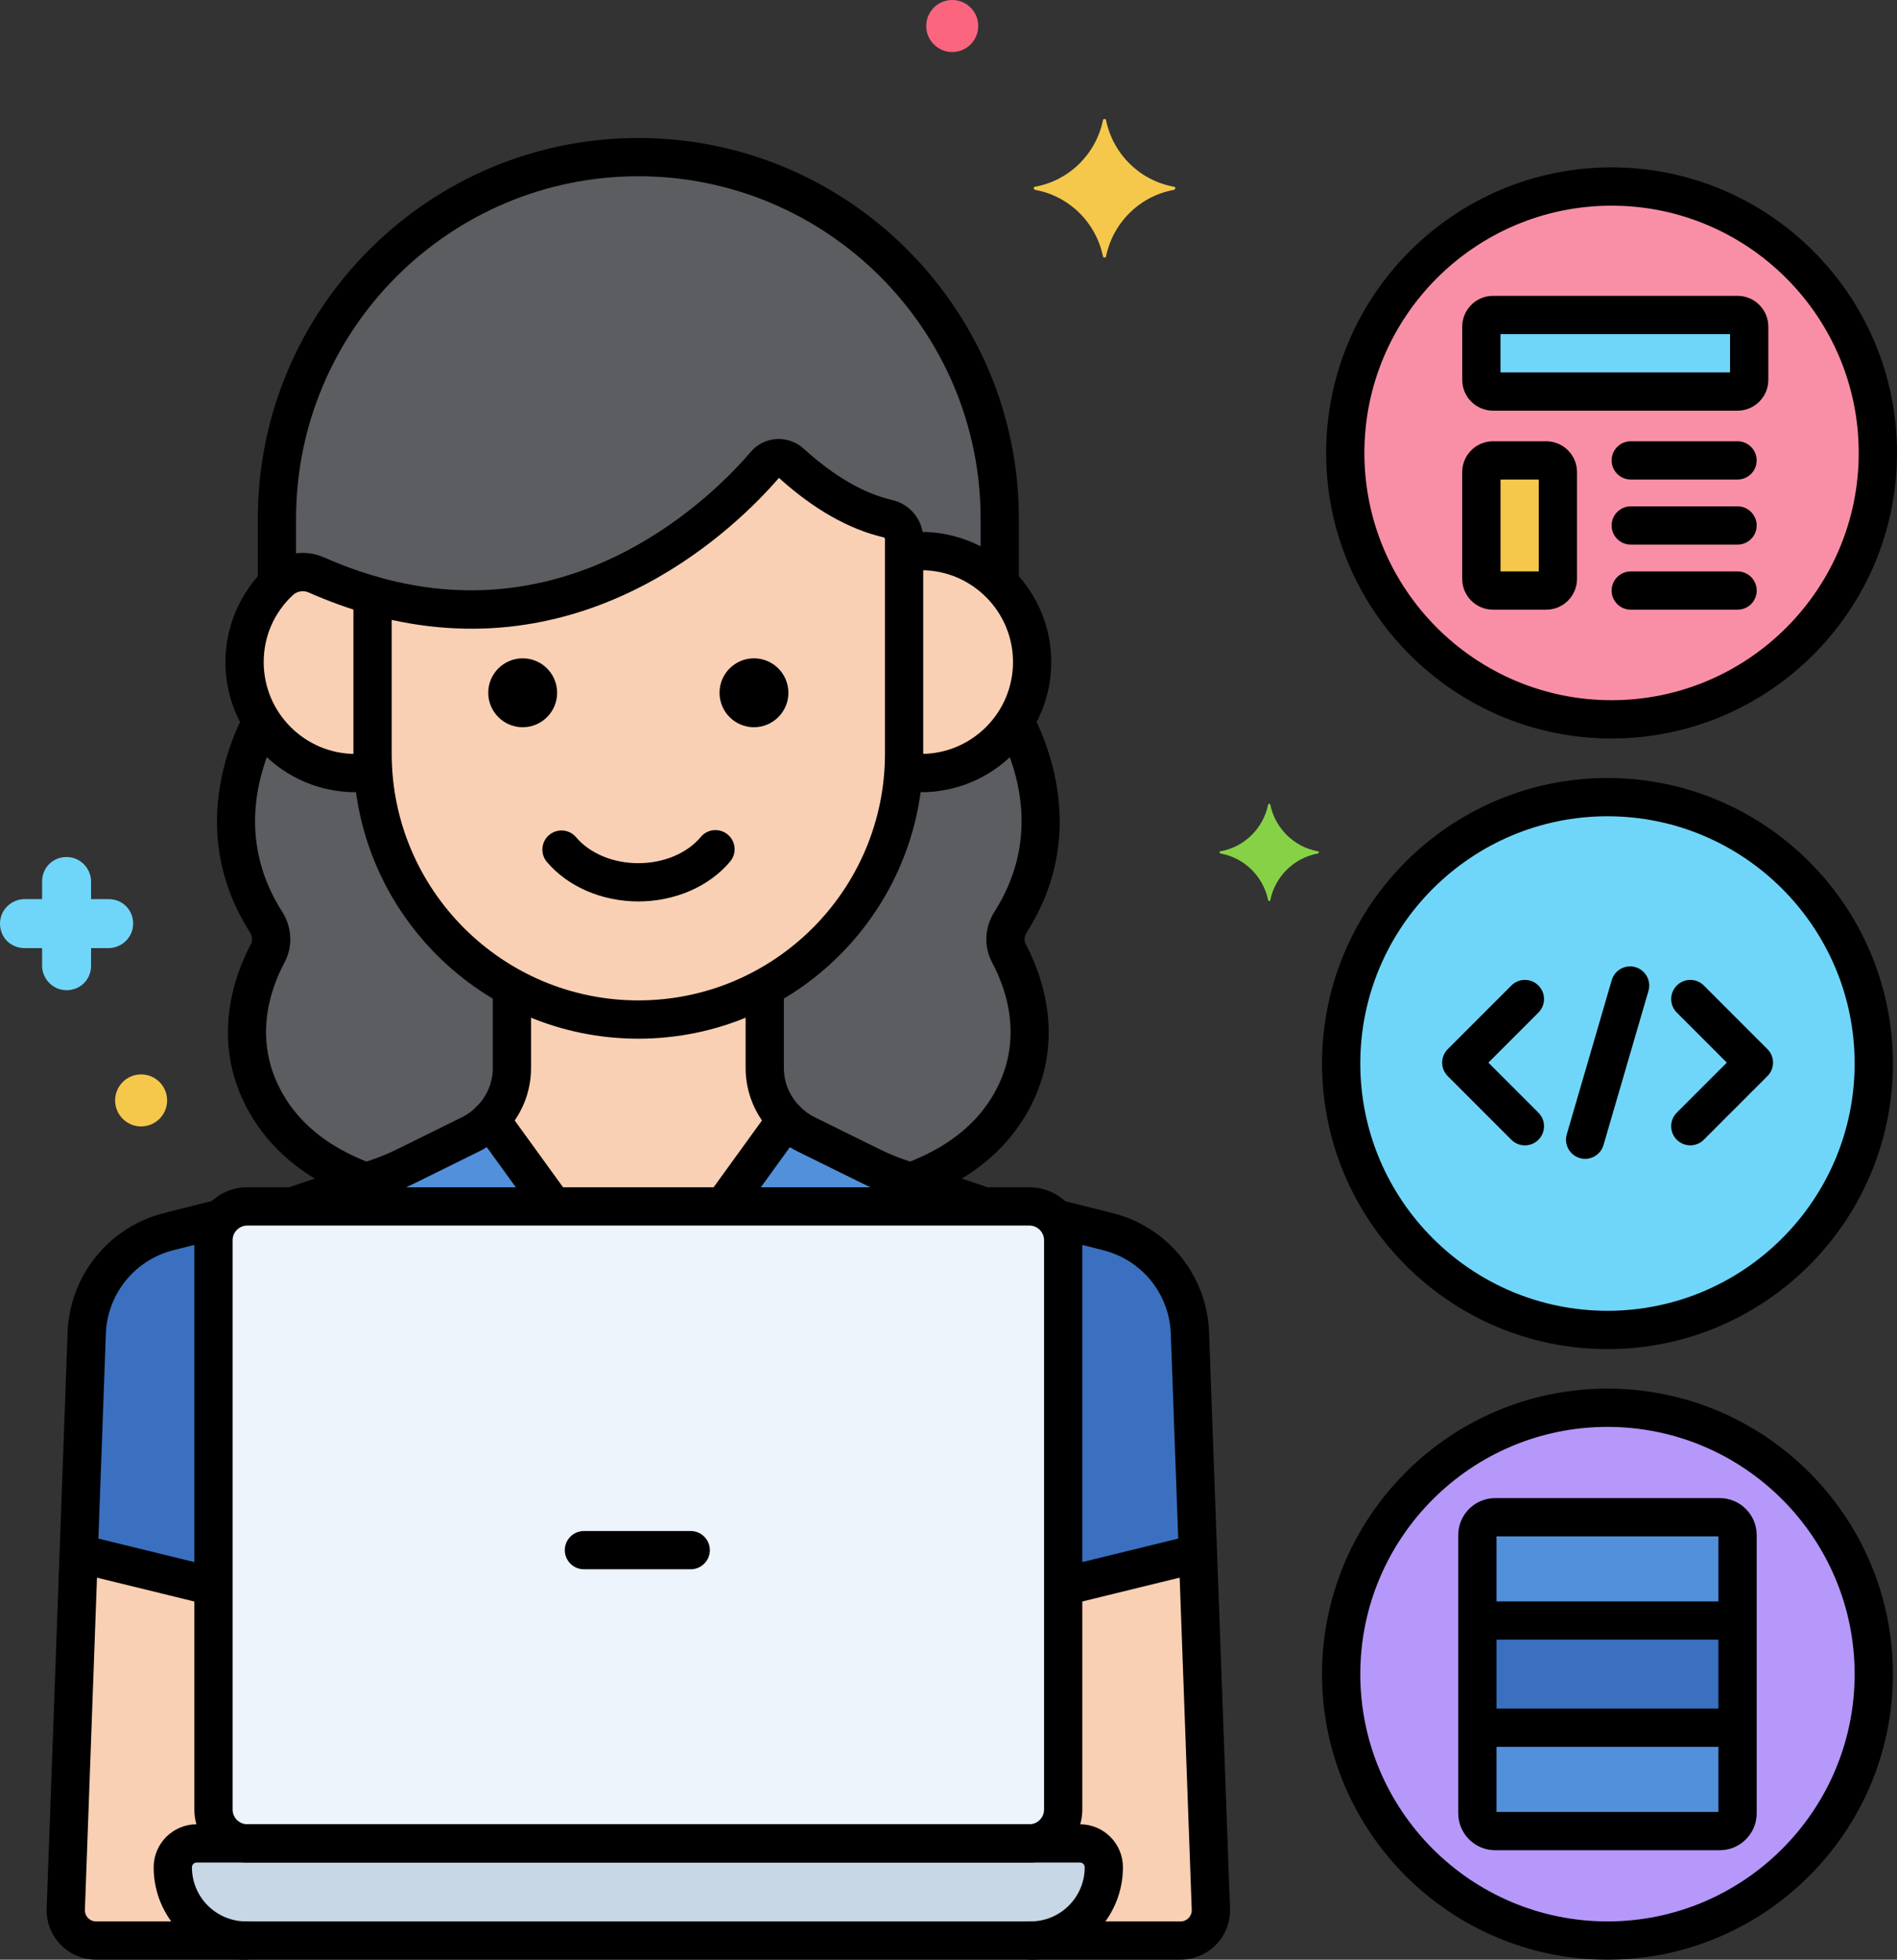
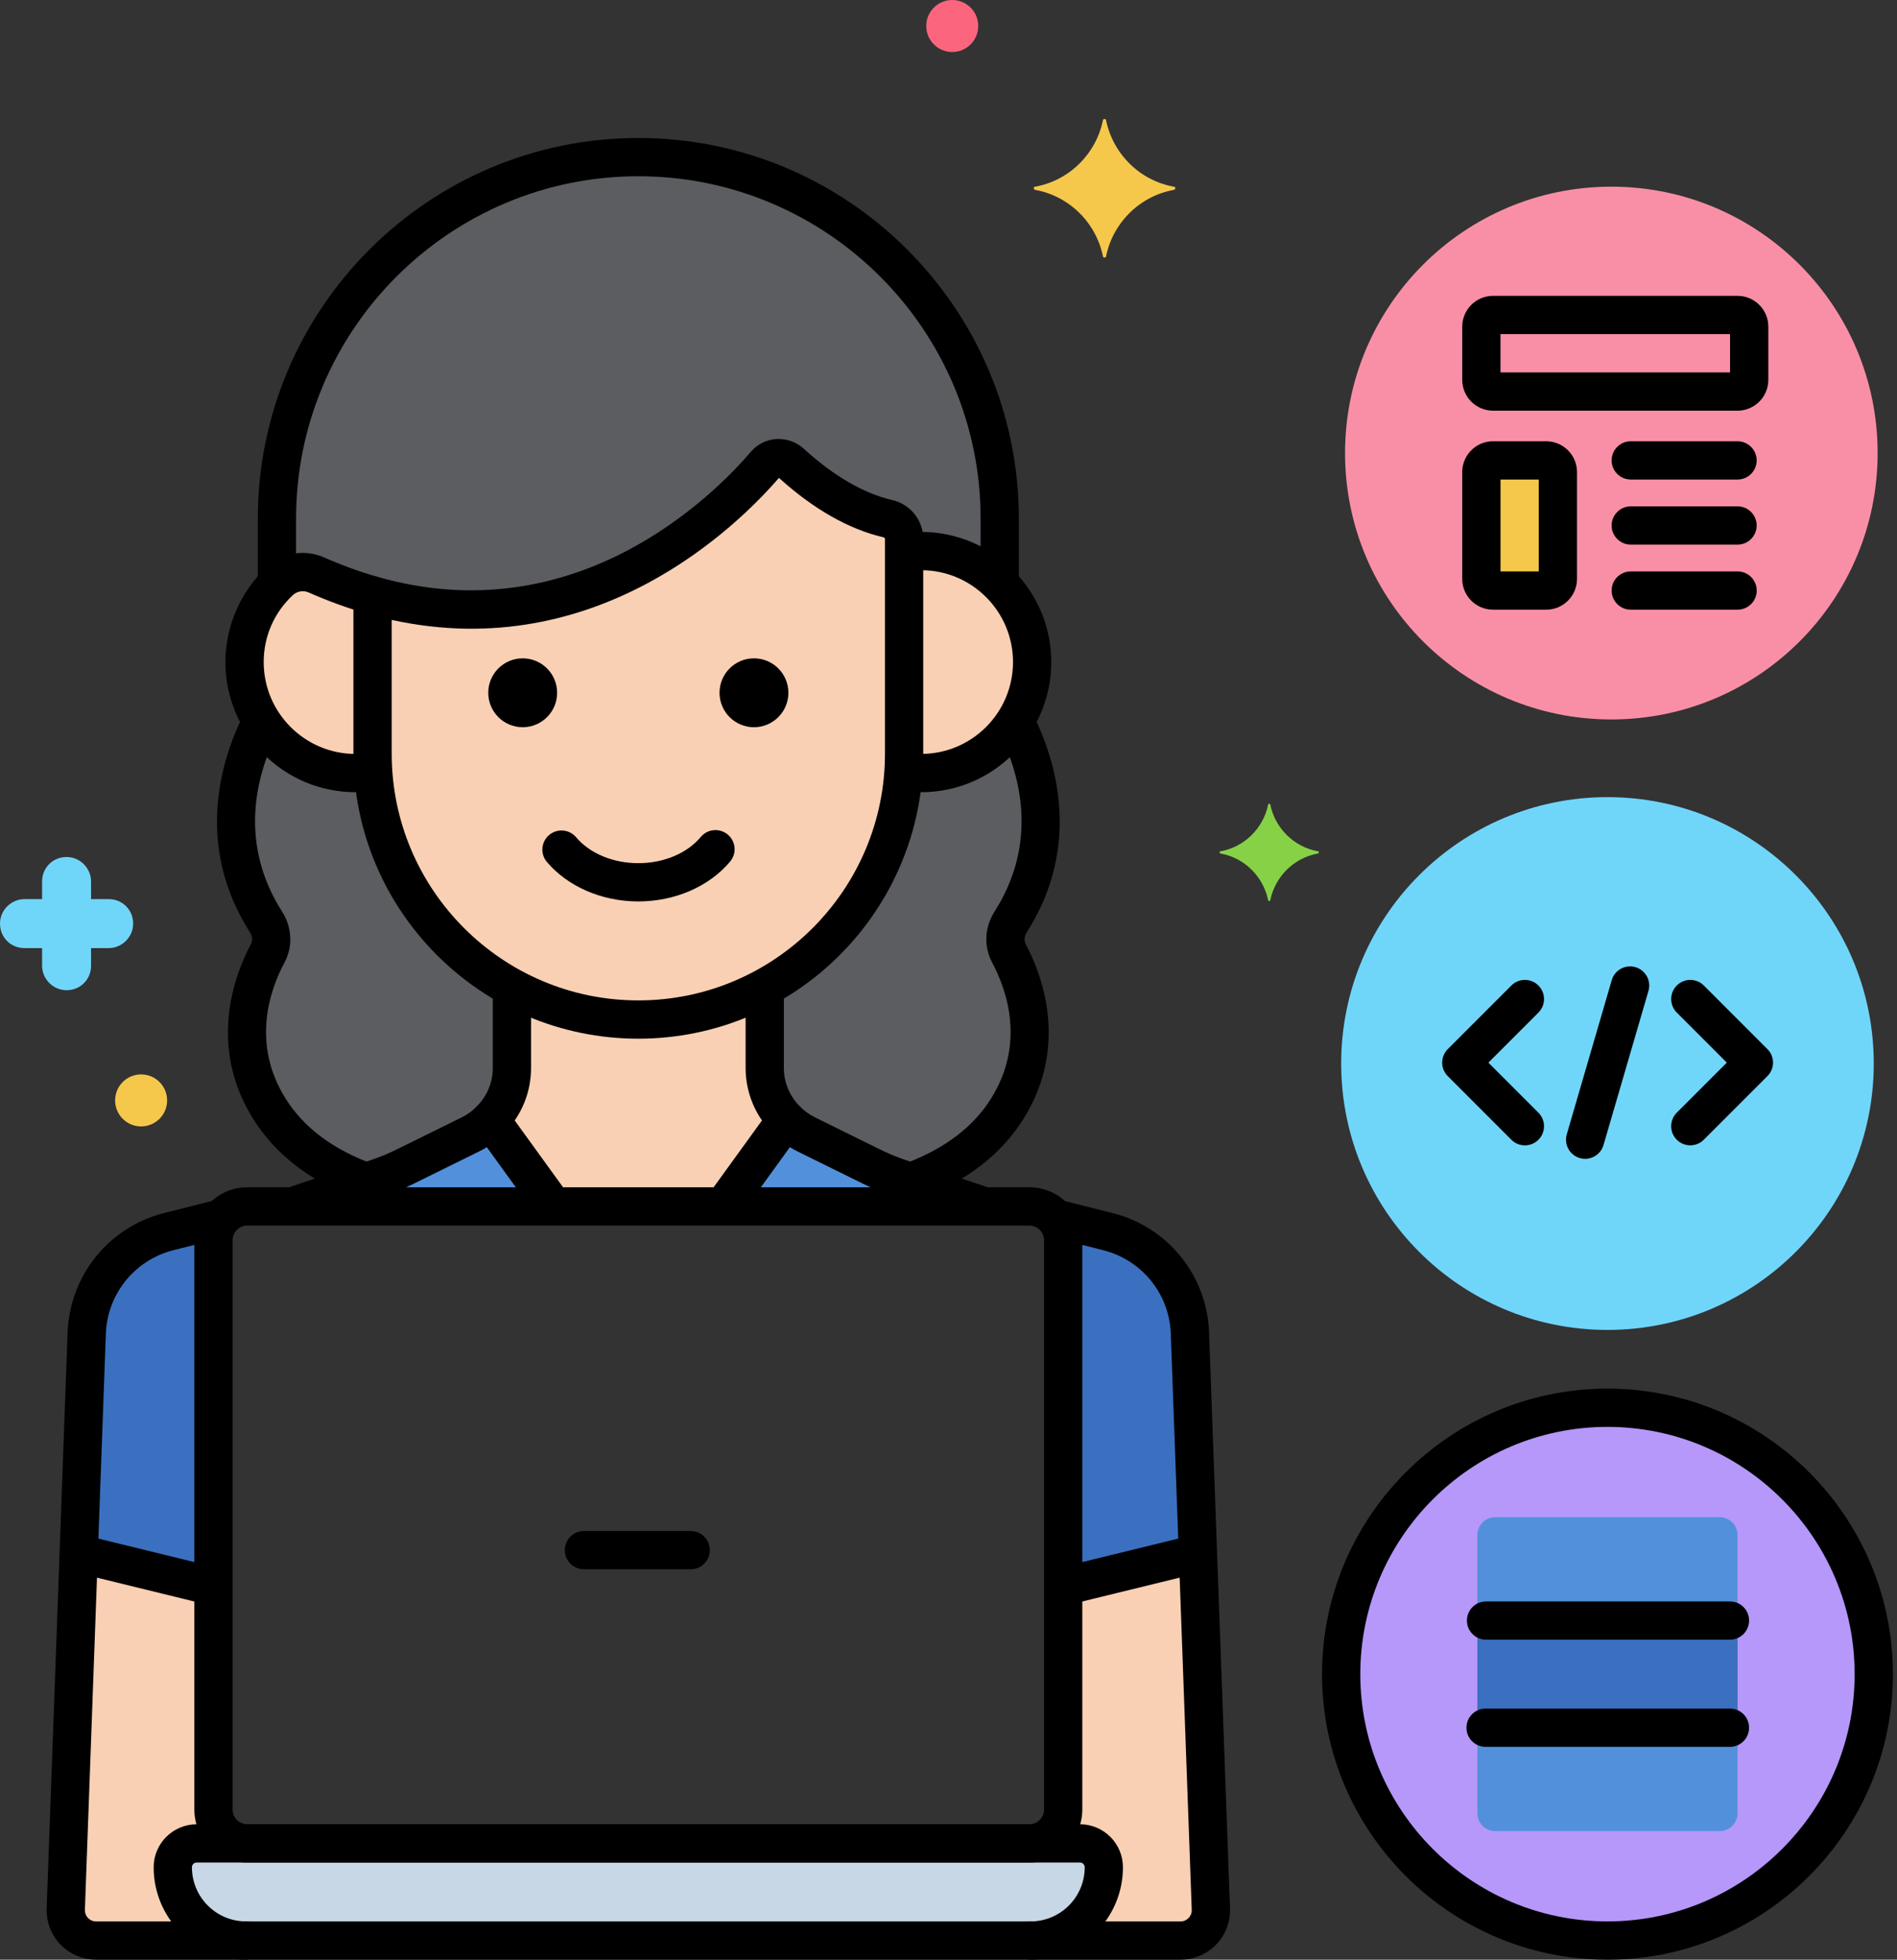
<svg xmlns="http://www.w3.org/2000/svg" version="1.1" id="Layer_1" x="0px" y="0px" width="77.471px" height="80px" viewBox="0 0 77.471 80" style="enable-background:new 0 0 77.471 80;" xml:space="preserve">
  <rect x="0" y="0" width="77.471" height="80" fill="#333333" stroke="none" />
  <style type="text/css">
	.st0{fill:#F98FA6;}
	.st1{fill:#70D6F9;}
	.st2{fill:#B598F9;}
	.st3{fill:#F5C84C;}
	.st4{fill:#5290DB;}
	.st5{fill:#3A70BF;}
	.st6{fill:#87D147;}
	.st7{fill:#FC657E;}
	.st8{fill:#EDF4FC;}
	.st9{fill:#C7D7E5;}
	.st10{fill:#F9D0B4;}
	.st11{fill:#5B5D60;}
</style>
  <g>
    <circle class="st0" cx="65.805" cy="18.495" r="10.875" />
    <circle class="st1" cx="65.647" cy="43.416" r="10.875" />
    <circle class="st2" cx="65.647" cy="68.343" r="10.875" />
-     <path class="st1" d="M70.959,12.858h-9.986c-0.263,0-0.476,0.213-0.476,0.476v2.174c0,0.263,0.213,0.476,0.476,0.476h9.986   c0.263,0,0.476-0.213,0.476-0.476v-2.174C71.434,13.071,71.222,12.858,70.959,12.858z" />
    <path class="st3" d="M63.146,18.796h-2.174c-0.263,0-0.476,0.213-0.476,0.476v4.361c0,0.263,0.213,0.476,0.476,0.476h2.174   c0.263,0,0.476-0.213,0.476-0.476v-4.361C63.622,19.009,63.409,18.796,63.146,18.796z" />
    <path class="st4" d="M70.232,61.937h-9.17c-0.402,0-0.727,0.326-0.727,0.727l0,0v11.357c0,0.402,0.326,0.728,0.727,0.728l0,0h9.17   c0.402,0,0.727-0.326,0.727-0.728l0,0V62.664C70.959,62.263,70.633,61.937,70.232,61.937L70.232,61.937z" />
    <path class="st5" d="M60.334,66.156h10.625v4.375H60.334V66.156z" />
-     <path d="M65.814,6.833c-6.427,0-11.657,5.229-11.657,11.657s5.229,11.657,11.657,11.657c6.427,0,11.657-5.229,11.657-11.657   S72.242,6.833,65.814,6.833L65.814,6.833z M65.814,28.584c-5.566,0-10.094-4.528-10.094-10.094S60.249,8.396,65.814,8.396   s10.094,4.528,10.094,10.094S71.38,28.584,65.814,28.584z M65.647,31.76c-6.427,0-11.657,5.229-11.657,11.657   s5.229,11.657,11.657,11.657s11.657-5.229,11.657-11.657S72.074,31.76,65.647,31.76z M65.647,53.51   c-5.566,0-10.094-4.528-10.094-10.094s4.528-10.094,10.094-10.094s10.094,4.528,10.094,10.094S71.213,53.51,65.647,53.51z" />
    <path d="M70.959,20.671h-4.361c-0.431,0-0.781,0.35-0.781,0.781s0.35,0.781,0.781,0.781h4.361c0.431,0,0.781-0.35,0.781-0.781   C71.74,21.02,71.39,20.67,70.959,20.671L70.959,20.671z M70.959,18.014h-4.361c-0.431,0-0.781,0.35-0.781,0.781   s0.35,0.781,0.781,0.781h4.361c0.431,0,0.781-0.35,0.781-0.781C71.74,18.364,71.39,18.014,70.959,18.014L70.959,18.014z    M70.959,23.327h-4.361c-0.431,0-0.781,0.35-0.781,0.781c0,0.431,0.35,0.781,0.781,0.781h4.361   c0.431,0.001,0.782-0.348,0.783-0.779c0.001-0.431-0.348-0.782-0.779-0.783C70.962,23.327,70.96,23.327,70.959,23.327   L70.959,23.327z M72.179,42.827l-2.596-2.596c-0.305-0.305-0.799-0.305-1.104-0.001c0,0,0,0-0.001,0.001   c-0.305,0.305-0.305,0.799-0.001,1.104c0,0,0,0,0.001,0.001l2.043,2.043l-2.043,2.043c-0.305,0.304-0.306,0.799-0.002,1.104   c0.147,0.147,0.346,0.23,0.554,0.229c0.2,0,0.4-0.076,0.552-0.229l2.596-2.596C72.485,43.626,72.485,43.132,72.179,42.827   C72.18,42.827,72.179,42.827,72.179,42.827z M60.784,43.379l2.043-2.043c0.305-0.305,0.305-0.799,0.001-1.104c0,0,0,0-0.001-0.001   c-0.305-0.305-0.799-0.305-1.104-0.001c0,0,0,0-0.001,0.001l-2.596,2.596c-0.305,0.305-0.306,0.799-0.001,1.104   c0,0,0.001,0.001,0.001,0.001l2.596,2.596c0.153,0.153,0.353,0.229,0.552,0.229c0.2,0,0.4-0.076,0.553-0.229   c0.305-0.305,0.305-0.8,0-1.105c0,0,0,0,0,0L60.784,43.379z M66.79,39.482c-0.414-0.121-0.847,0.116-0.968,0.529   c0,0.001,0,0.001-0.001,0.002l-1.836,6.293c-0.121,0.414,0.117,0.848,0.531,0.969c0.414,0.121,0.848-0.117,0.969-0.531l1.836-6.293   C67.442,40.037,67.204,39.603,66.79,39.482C66.79,39.482,66.79,39.482,66.79,39.482L66.79,39.482z M65.647,56.687   c-6.427,0-11.657,5.229-11.657,11.657S59.219,80,65.647,80s11.657-5.229,11.657-11.657S72.074,56.687,65.647,56.687L65.647,56.687z    M65.647,78.437c-5.566,0-10.094-4.528-10.094-10.094s4.528-10.094,10.094-10.094s10.094,4.528,10.094,10.094   S71.213,78.437,65.647,78.437z" />
    <path class="st6" d="M53.829,34.753c-0.987-0.175-1.754-0.943-1.952-1.907c0-0.044-0.088-0.044-0.088,0   c-0.198,0.965-0.965,1.732-1.952,1.907c-0.044,0-0.044,0.066,0,0.088c0.987,0.175,1.754,0.943,1.952,1.907   c0,0.044,0.088,0.044,0.088,0c0.197-0.965,0.965-1.732,1.952-1.907C53.873,34.819,53.873,34.753,53.829,34.753z" />
    <path class="st7" d="M38.888,0c-0.587,0-1.062,0.476-1.062,1.062s0.476,1.062,1.062,1.062s1.062-0.476,1.062-1.062   S39.475,0,38.888,0z" />
    <path class="st3" d="M47.95,7.624c-1.406-0.25-2.5-1.344-2.781-2.719c0-0.062-0.125-0.062-0.125,0   c-0.281,1.375-1.375,2.469-2.781,2.719c-0.062,0-0.062,0.094,0,0.125c1.406,0.25,2.5,1.344,2.781,2.719   c0,0.062,0.125,0.062,0.125,0c0.281-1.375,1.375-2.469,2.781-2.719C48.013,7.718,48.013,7.624,47.95,7.624z" />
    <path d="M70.649,65.374h-9.961c-0.431,0-0.781,0.35-0.781,0.781c0,0.431,0.35,0.781,0.781,0.781h9.961   c0.431,0,0.781-0.35,0.781-0.781C71.431,65.724,71.081,65.374,70.649,65.374z M70.649,69.749h-9.98   c-0.431,0-0.781,0.35-0.781,0.781c0,0.431,0.35,0.781,0.781,0.781h9.98c0.431,0,0.781-0.35,0.781-0.781   C71.431,70.099,71.081,69.749,70.649,69.749z M70.959,12.077h-9.986c-0.694,0.001-1.256,0.563-1.257,1.257v2.174   c0.001,0.694,0.563,1.256,1.257,1.257h9.986c0.694-0.001,1.256-0.563,1.257-1.257v-2.174C72.215,12.64,71.653,12.078,70.959,12.077   z M70.653,15.202h-9.375v-1.562h9.375V15.202z M63.146,18.014h-2.174c-0.694,0.001-1.256,0.563-1.257,1.257v4.361   c0.001,0.694,0.563,1.256,1.257,1.257h2.174c0.694-0.001,1.256-0.563,1.257-1.257v-4.361C64.402,18.578,63.84,18.015,63.146,18.014   z M62.841,23.327h-1.562v-3.75h1.562V23.327z" />
-     <path d="M70.232,61.156h-9.17c-0.833,0.001-1.508,0.676-1.509,1.509v11.357c0.001,0.833,0.676,1.508,1.509,1.509h9.17   c0.833-0.001,1.508-0.676,1.509-1.509V62.664C71.739,61.832,71.064,61.157,70.232,61.156z M70.178,73.968h-9.062v-11.25h9.062   V73.968z" />
    <path class="st5" d="M48.593,54.344c-0.108-1.945-1.469-3.593-3.357-4.068l-2.157-0.545c0.219,0.249,0.34,0.568,0.341,0.9v23.238   c0,0.763-0.619,1.382-1.382,1.382c0,0,0,0,0,0h2.067c0.539,0,0.976,0.437,0.976,0.976c0,1.652-1.339,2.991-2.991,2.991h6.126   c0.683,0,1.237-0.554,1.237-1.238c0-0.023-0.001-0.045-0.002-0.068L48.593,54.344z M7.057,76.227c0-0.539,0.437-0.976,0.976-0.976   H10.1c-0.763,0-1.382-0.619-1.382-1.382l0,0V50.631c0-0.346,0.131-0.658,0.341-0.9l-2.157,0.545   c-1.889,0.475-3.249,2.124-3.357,4.068L2.687,77.913c-0.038,0.682,0.484,1.266,1.167,1.304c0.023,0.001,0.046,0.002,0.069,0.002   h6.126C8.396,79.218,7.057,77.879,7.057,76.227z" />
-     <path class="st8" d="M42.037,49.249H10.1c-0.763,0-1.382,0.619-1.382,1.382l0,0V73.87c0,0.763,0.619,1.382,1.382,1.382h0h31.937   c0.763,0,1.382-0.619,1.382-1.382c0,0,0,0,0,0V50.631C43.419,49.868,42.8,49.249,42.037,49.249   C42.037,49.249,42.037,49.249,42.037,49.249L42.037,49.249z" />
    <path class="st9" d="M44.105,75.252H8.032c-0.539,0-0.976,0.437-0.976,0.976c0,1.652,1.339,2.991,2.991,2.991h32.04   c1.652,0,2.991-1.339,2.991-2.991C45.08,75.689,44.644,75.252,44.105,75.252C44.105,75.252,44.105,75.252,44.105,75.252z" />
    <path class="st10" d="M37.619,22.495c-0.237,0-0.469,0.02-0.697,0.055v8.217c0,0.245-0.011,0.487-0.027,0.728   c0.236,0.038,0.477,0.063,0.724,0.063c2.503,0,4.532-2.029,4.532-4.532C42.15,24.524,40.121,22.495,37.619,22.495L37.619,22.495z" />
    <path class="st10" d="M36.255,21.172c-1.098-0.254-2.432-0.891-3.96-2.279c-0.302-0.275-0.768-0.252-1.034,0.058   c-1.653,1.929-7.515,7.783-16.045,5.353v6.464c0,5.969,4.884,10.854,10.854,10.854c5.969,0,10.854-4.884,10.854-10.854v-8.769   C36.922,21.6,36.643,21.262,36.255,21.172L36.255,21.172z" />
    <path class="st10" d="M15.215,30.767v-6.464c-0.784-0.225-1.551-0.503-2.296-0.834c-0.507-0.223-1.098-0.121-1.501,0.258   c-0.914,0.854-1.433,2.048-1.432,3.299c0,2.502,2.029,4.532,4.532,4.532c0.247,0,0.487-0.025,0.724-0.063   C15.225,31.253,15.216,31.01,15.215,30.767L15.215,30.767z" />
    <path class="st11" d="M26.069,6.414c-8.117,0-14.759,6.642-14.759,14.759v2.667c0.037-0.037,0.071-0.077,0.109-0.113   c0.403-0.379,0.994-0.481,1.501-0.258c0.745,0.33,1.512,0.609,2.296,0.834c8.53,2.43,14.392-3.424,16.045-5.353   c0.266-0.31,0.732-0.333,1.034-0.058c1.529,1.389,2.862,2.025,3.96,2.279c0.388,0.09,0.667,0.428,0.667,0.827v0.552   c1.431-0.225,2.884,0.25,3.905,1.277v-2.654C40.828,13.056,34.186,6.414,26.069,6.414L26.069,6.414z M41.271,37.642   c2.073-3.251,1.094-6.417,0.179-8.204c-0.802,1.272-2.217,2.121-3.832,2.121c-0.247,0-0.487-0.025-0.724-0.063   c-0.255,3.797-2.483,7.077-5.664,8.811v3.292c0.002,1.046,0.546,2.017,1.439,2.564c0.355,0.219-0.096-0.038,2.928,1.466   c0.439,0.212,0.893,0.394,1.358,0.543c0.082,0.026,0.165,0.048,0.248,0.072c1.597-0.584,3.007-1.513,3.919-2.958   c1.674-2.65,0.697-5.217,0.081-6.367C40.988,38.513,41.025,38.029,41.271,37.642L41.271,37.642z M15.242,31.495   c-0.236,0.038-0.477,0.063-0.724,0.063c-1.616,0-3.03-0.848-3.832-2.121c-0.914,1.788-1.894,4.953,0.179,8.204   c0.246,0.386,0.284,0.87,0.067,1.274c-0.616,1.149-1.593,3.717,0.081,6.367c0.913,1.445,2.322,2.373,3.919,2.958   c0.083-0.023,0.166-0.046,0.248-0.072c0.465-0.149,0.919-0.33,1.358-0.543c3.22-1.602,2.599-1.263,2.928-1.466   c0.892-0.547,1.437-1.517,1.439-2.564v-3.292C17.725,38.572,15.497,35.293,15.242,31.495L15.242,31.495z" />
    <path class="st10" d="M7.057,76.227c0-0.539,0.437-0.976,0.976-0.976H10.1c-0.763,0-1.382-0.619-1.382-1.382l0,0v-9.106   l-5.504-1.347L2.687,77.912c-0.038,0.682,0.484,1.266,1.167,1.304c0.023,0.001,0.046,0.002,0.069,0.002h6.126   C8.396,79.218,7.057,77.879,7.057,76.227z M48.923,63.417l-5.504,1.347v9.106c0,0.763-0.619,1.382-1.382,1.382c0,0,0,0,0,0h2.067   c0.539,0,0.976,0.437,0.976,0.976c0,1.652-1.339,2.991-2.991,2.991h6.126c0.683,0,1.237-0.554,1.237-1.238   c0-0.023-0.001-0.045-0.002-0.068L48.923,63.417z" />
    <path class="st4" d="M20.033,45.71c-0.235,0.242-0.509,0.443-0.81,0.593l-2.683,1.323c-0.539,0.264-1.101,0.477-1.68,0.635   l-2.928,0.987h10.666L20.033,45.71z M37.278,48.262c-0.579-0.158-1.142-0.371-1.68-0.635l-2.683-1.323   c-0.302-0.151-0.575-0.351-0.81-0.593l-2.563,3.539h10.666L37.278,48.262z" />
    <path class="st10" d="M31.231,43.597v-3.292c-1.583,0.864-3.359,1.316-5.162,1.315c-1.804,0.001-3.579-0.451-5.162-1.315v3.292   c-0.002,0.792-0.315,1.551-0.873,2.113l2.563,3.539h6.945l2.563-3.539C31.547,45.148,31.233,44.389,31.231,43.597L31.231,43.597z" />
    <path d="M50.231,77.884l-0.858-23.583c-0.12-2.289-1.722-4.23-3.946-4.782l-2.037-0.514c-0.418-0.106-0.843,0.148-0.949,0.566   c-0.106,0.418,0.148,0.843,0.566,0.949l0,0l2.037,0.514c1.566,0.394,2.678,1.742,2.767,3.339l0.858,23.583   c0.009,0.17-0.074,0.285-0.124,0.338c-0.05,0.053-0.161,0.143-0.331,0.143h-6.126c-0.431-0.001-0.782,0.348-0.783,0.779   c-0.001,0.431,0.348,0.782,0.779,0.783c0.001,0,0.003,0,0.004,0h6.126c0.555-0.001,1.085-0.229,1.467-0.632   C50.061,78.967,50.261,78.42,50.231,77.884L50.231,77.884z M10.048,78.437H3.922c-0.171,0-0.281-0.089-0.331-0.143   c-0.051-0.053-0.133-0.168-0.123-0.354l0.857-23.553c0.084-1.605,1.208-2.967,2.768-3.354l2.072-0.523   c0.418-0.106,0.672-0.53,0.566-0.949c-0.106-0.418-0.53-0.672-0.949-0.566l-2.072,0.523c-2.232,0.562-3.818,2.484-3.947,4.797   L1.907,77.868c-0.03,0.554,0.168,1.096,0.549,1.499c0.382,0.402,0.912,0.631,1.467,0.632h6.126c0.431-0.012,0.772-0.371,0.76-0.802   C10.797,78.782,10.463,78.449,10.048,78.437L10.048,78.437z M29.721,34.069c-0.331-0.277-0.823-0.234-1.101,0.097c0,0,0,0,0,0   c-0.562,0.671-1.516,1.071-2.552,1.071s-1.99-0.4-2.552-1.071c-0.286-0.323-0.78-0.353-1.103-0.067   c-0.311,0.275-0.352,0.745-0.094,1.07c0.855,1.02,2.257,1.63,3.75,1.63s2.894-0.609,3.75-1.63   C30.095,34.839,30.052,34.346,29.721,34.069C29.721,34.069,29.721,34.069,29.721,34.069L29.721,34.069z" />
    <circle cx="30.791" cy="28.281" r="1.406" />
    <circle cx="21.346" cy="28.281" r="1.406" />
    <path d="M28.208,62.5h-4.361c-0.431,0-0.781,0.35-0.781,0.781s0.35,0.781,0.781,0.781h4.361c0.431,0,0.781-0.35,0.781-0.781   S28.639,62.5,28.208,62.5L28.208,62.5z" />
    <path d="M42.037,48.468H10.1c-1.194,0.001-2.162,0.969-2.163,2.163v23.238c0.001,1.194,0.969,2.162,2.163,2.163h31.937   c1.194-0.001,2.162-0.969,2.163-2.163V50.631C44.199,49.437,43.231,48.469,42.037,48.468z M42.638,73.869   c0,0.332-0.269,0.601-0.601,0.601H10.1c-0.332,0-0.601-0.269-0.601-0.601V50.631c0-0.332,0.27-0.601,0.601-0.601h31.937   c0.332,0,0.601,0.27,0.601,0.601V73.869z" />
    <path d="M44.105,74.471H8.032c-0.97,0.001-1.756,0.787-1.757,1.757c0,2.08,1.692,3.772,3.772,3.772h32.04   c2.08,0,3.772-1.692,3.772-3.772C45.86,75.258,45.074,74.472,44.105,74.471z M42.089,78.437H10.048   c-1.22-0.001-2.209-0.99-2.21-2.21c0-0.107,0.087-0.194,0.194-0.194h36.072c0.107,0,0.194,0.087,0.194,0.194   C44.299,77.446,43.307,78.437,42.089,78.437z" />
    <path class="st1" d="M4.437,36.704H3.719v-0.719c0-0.531-0.437-1-1-1s-1,0.438-1,1v0.719H1c-0.531,0-1,0.438-1,1s0.437,1,1,1h0.719   v0.719c0,0.531,0.437,1,1,1s1-0.438,1-1v-0.719h0.719c0.531,0,1-0.438,1-1S5,36.704,4.437,36.704z" />
    <path class="st3" d="M5.763,43.86c-0.587,0-1.062,0.476-1.062,1.062c0,0.587,0.476,1.062,1.062,1.062s1.062-0.476,1.062-1.062   C6.826,44.336,6.35,43.86,5.763,43.86L5.763,43.86z" />
    <path d="M37.619,21.714c-0.162,0-0.327,0.008-0.492,0.024c-0.429,0.041-0.744,0.422-0.703,0.851c0,0,0,0,0,0.001   c0.04,0.429,0.421,0.744,0.85,0.704c0.001,0,0.002,0,0.002,0c0.113-0.011,0.228-0.017,0.344-0.017c2.068,0,3.75,1.682,3.75,3.75   s-1.682,3.75-3.75,3.75c-0.113,0-0.228-0.007-0.354-0.02c-0.427-0.047-0.812,0.261-0.859,0.689c0,0.002,0,0.003-0.001,0.005   c-0.046,0.429,0.264,0.814,0.693,0.86c0.181,0.019,0.352,0.029,0.521,0.029c2.929,0,5.312-2.383,5.312-5.313   C42.931,24.097,40.548,21.714,37.619,21.714L37.619,21.714z" />
    <path d="M36.431,20.411c-1.162-0.269-2.377-0.975-3.612-2.097c-0.303-0.274-0.703-0.415-1.111-0.392   c-0.404,0.024-0.78,0.212-1.042,0.52c-1.527,1.782-7.139,7.417-15.238,5.11c-0.415-0.118-0.847,0.122-0.965,0.537   c-0.02,0.07-0.03,0.142-0.03,0.214v6.464c0,6.416,5.219,11.635,11.635,11.635c6.415,0,11.635-5.219,11.635-11.635v-8.769   C37.703,21.237,37.18,20.584,36.431,20.411z M36.141,30.767c0,5.554-4.518,10.072-10.072,10.072   c-5.554,0-10.072-4.518-10.072-10.072v-5.461c8.381,1.837,14.14-3.861,15.814-5.797c1.421,1.282,2.857,2.097,4.267,2.425   c0.031,0.007,0.063,0.03,0.063,0.066V30.767z" />
    <path d="M15.429,23.552c-0.749-0.215-1.482-0.481-2.194-0.797c-0.793-0.35-1.719-0.192-2.351,0.403   c-1.068,1.004-1.676,2.403-1.678,3.869c0,2.93,2.383,5.313,5.313,5.313c0.148,0,0.293-0.007,0.438-0.021   c0.43-0.032,0.753-0.407,0.721-0.837c-0.032-0.43-0.407-0.753-0.837-0.721c-0.009,0.001-0.019,0.002-0.028,0.003   c-0.097,0.009-0.195,0.014-0.294,0.014c-2.068,0-3.75-1.682-3.75-3.75c0-1.044,0.421-2.013,1.185-2.729   c0.174-0.165,0.431-0.21,0.651-0.113c0.778,0.345,1.579,0.636,2.397,0.87c0.415,0.118,0.847-0.123,0.966-0.538   C16.085,24.103,15.844,23.67,15.429,23.552L15.429,23.552z" />
    <path d="M26.069,5.633c-8.569,0-15.54,6.971-15.54,15.54v2.602c0,0.431,0.35,0.781,0.781,0.781c0.431,0,0.781-0.35,0.781-0.781   v-2.602c0-7.707,6.27-13.978,13.978-13.978s13.978,6.27,13.978,13.978v2.498c0,0.431,0.35,0.781,0.781,0.781   c0.431,0,0.781-0.35,0.781-0.781v-2.498C41.609,12.604,34.637,5.633,26.069,5.633L26.069,5.633z M41.93,38.062   c2.286-3.585,1.157-7.085,0.28-8.853c-0.186-0.389-0.652-0.554-1.042-0.369c-0.389,0.186-0.554,0.652-0.369,1.042   c0.003,0.007,0.007,0.014,0.01,0.021c0.892,1.799,1.581,4.528-0.198,7.319c-0.403,0.632-0.44,1.423-0.097,2.063   c0.595,1.11,1.38,3.312-0.053,5.58c-0.719,1.138-1.868,2.013-3.415,2.6c-0.404,0.151-0.61,0.601-0.459,1.005   c0.151,0.404,0.601,0.61,1.005,0.459c0.003-0.001,0.006-0.002,0.008-0.003c1.871-0.709,3.278-1.795,4.182-3.226   c1.925-3.048,0.717-6.018,0.109-7.153C41.815,38.402,41.829,38.221,41.93,38.062L41.93,38.062z M14.976,47.422   c-1.489-0.586-2.6-1.445-3.301-2.556c-1.433-2.268-0.648-4.47-0.053-5.581c0.343-0.64,0.306-1.431-0.097-2.063   c-1.776-2.785-1.092-5.51-0.204-7.306c0.191-0.387,0.032-0.855-0.354-1.047c-0.387-0.191-0.855-0.032-1.047,0.354l0,0   c-0.872,1.765-1.994,5.26,0.288,8.838c0.101,0.159,0.115,0.34,0.037,0.485c-0.608,1.135-1.816,4.105,0.109,7.153   c0.882,1.397,2.245,2.466,4.05,3.176c0.402,0.158,0.855-0.04,1.013-0.441C15.575,48.033,15.377,47.58,14.976,47.422   C14.976,47.422,14.976,47.422,14.976,47.422z M8.702,63.955l-5.122-1.253c-0.417-0.11-0.845,0.139-0.955,0.556   c-0.11,0.417,0.139,0.845,0.556,0.955c0.009,0.002,0.018,0.005,0.027,0.007l5.122,1.253c0.419,0.103,0.841-0.153,0.944-0.572   c0-0.001,0-0.001,0-0.002C9.377,64.48,9.121,64.058,8.702,63.955z M49.434,63.292c-0.102-0.419-0.525-0.676-0.943-0.573   c0,0-0.001,0-0.001,0l-5.064,1.239c-0.421,0.095-0.685,0.513-0.59,0.934c0.095,0.421,0.513,0.685,0.934,0.59   c0.009-0.002,0.018-0.004,0.027-0.007l5.064-1.239C49.28,64.134,49.537,63.711,49.434,63.292z" />
    <path d="M23.078,48.583l-2.412-3.331c-0.253-0.349-0.741-0.428-1.09-0.175c-0.035,0.026-0.069,0.054-0.099,0.085   c-0.174,0.18-0.376,0.329-0.599,0.441l-2.683,1.323c-0.495,0.242-1.011,0.437-1.542,0.583c-0.014,0.004-0.028,0.008-0.043,0.013   l-2.84,0.957c-0.409,0.138-0.629,0.581-0.491,0.99c0.138,0.409,0.581,0.629,0.99,0.491l2.819-0.951   c0.619-0.171,1.22-0.399,1.797-0.682l2.683-1.323c0.106-0.052,0.21-0.11,0.312-0.174l1.932,2.669   c0.253,0.349,0.742,0.428,1.091,0.174S23.331,48.932,23.078,48.583L23.078,48.583z M40.393,48.488l-2.865-0.966   c-0.014-0.005-0.028-0.009-0.042-0.013c-0.531-0.145-1.048-0.34-1.542-0.583l-2.683-1.323c-0.223-0.112-0.426-0.261-0.599-0.441   c-0.303-0.307-0.797-0.311-1.105-0.009c-0.031,0.03-0.059,0.063-0.085,0.098l-2.504,3.458c-0.255,0.348-0.18,0.837,0.168,1.092   c0.348,0.255,0.837,0.18,1.092-0.168c0.002-0.002,0.003-0.005,0.005-0.007l2.025-2.796c0.102,0.063,0.206,0.121,0.312,0.174   l2.683,1.323c0.576,0.283,1.178,0.511,1.797,0.682l2.845,0.959c0.409,0.138,0.852-0.082,0.99-0.491   C41.021,49.068,40.802,48.625,40.393,48.488L40.393,48.488z" />
    <path d="M20.906,39.707c-0.431,0-0.781,0.35-0.781,0.781v3.109c0,0.585-0.23,1.14-0.648,1.565   c-0.308,0.303-0.312,0.797-0.009,1.105s0.797,0.312,1.105,0.009c0.006-0.006,0.012-0.012,0.017-0.017   c0.708-0.719,1.097-1.664,1.097-2.661v-3.109C21.687,40.057,21.338,39.707,20.906,39.707z M32.66,45.162   c-0.418-0.425-0.648-0.98-0.648-1.565v-3.09c0-0.431-0.35-0.781-0.781-0.781s-0.781,0.35-0.781,0.781v3.09   c0,0.997,0.39,1.942,1.097,2.661c0.147,0.149,0.347,0.233,0.557,0.233c0.198,0,0.396-0.075,0.548-0.224   C32.959,45.964,32.963,45.47,32.66,45.162z" />
  </g>
</svg>